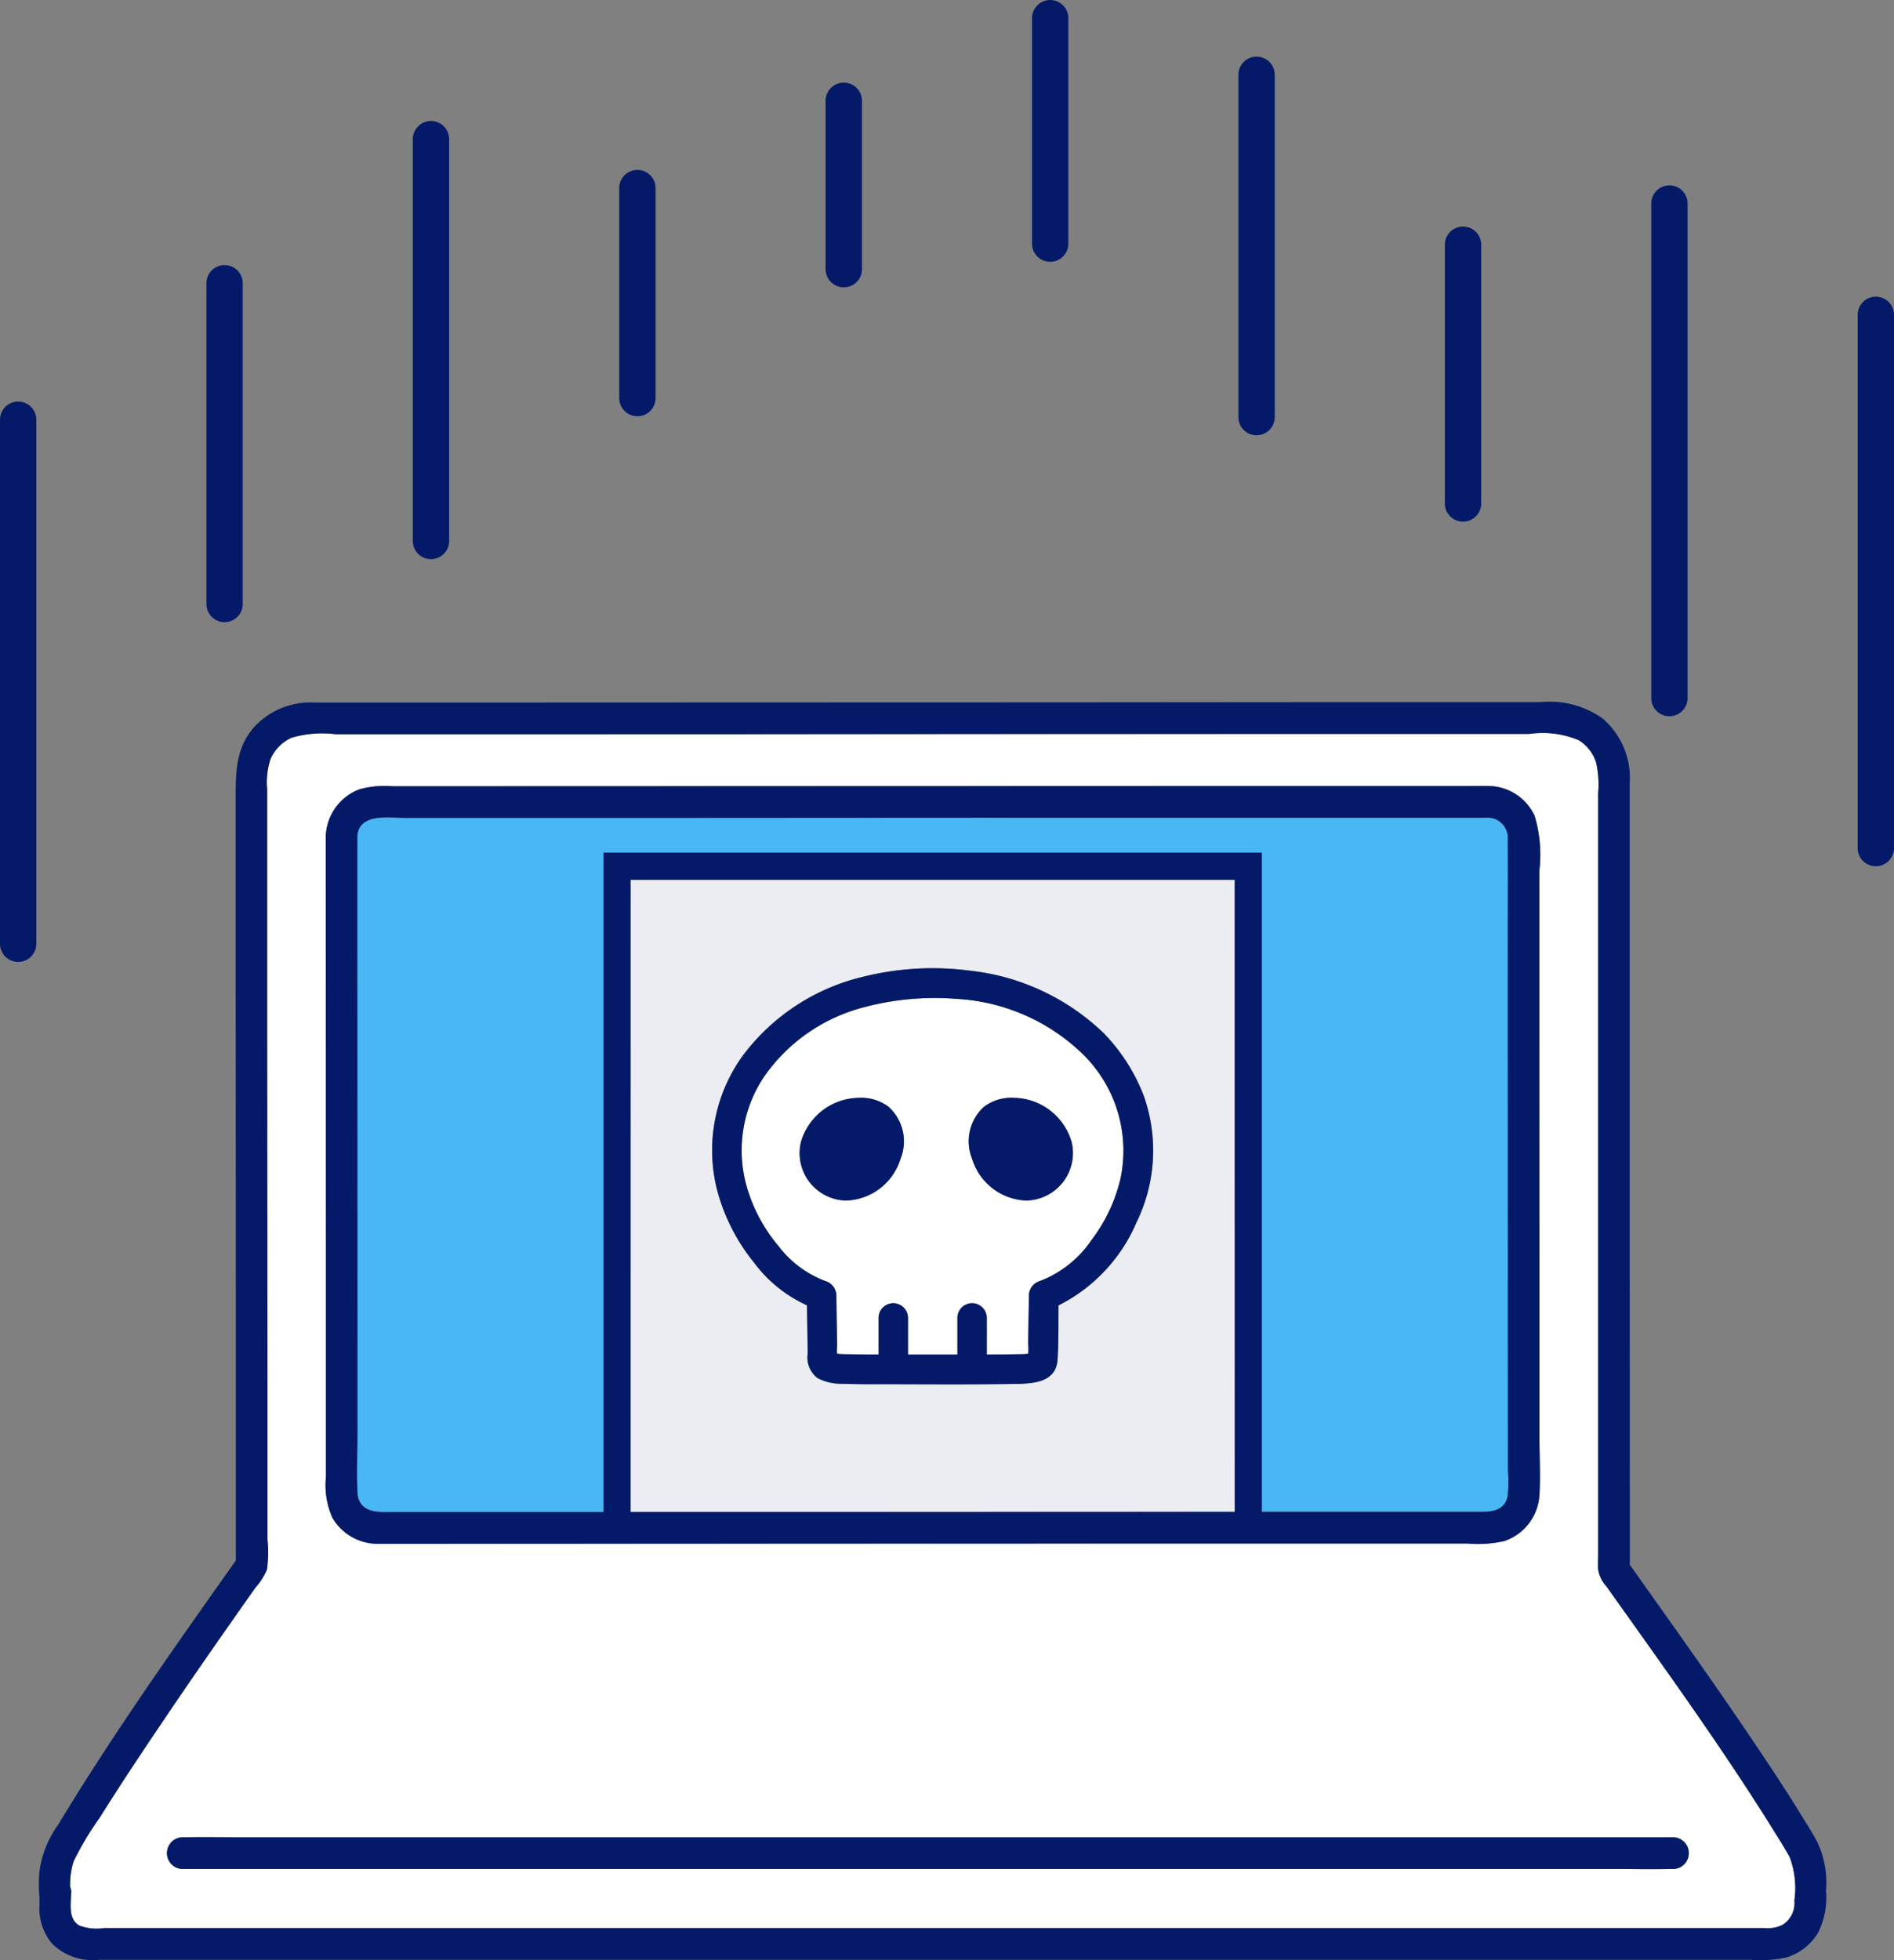
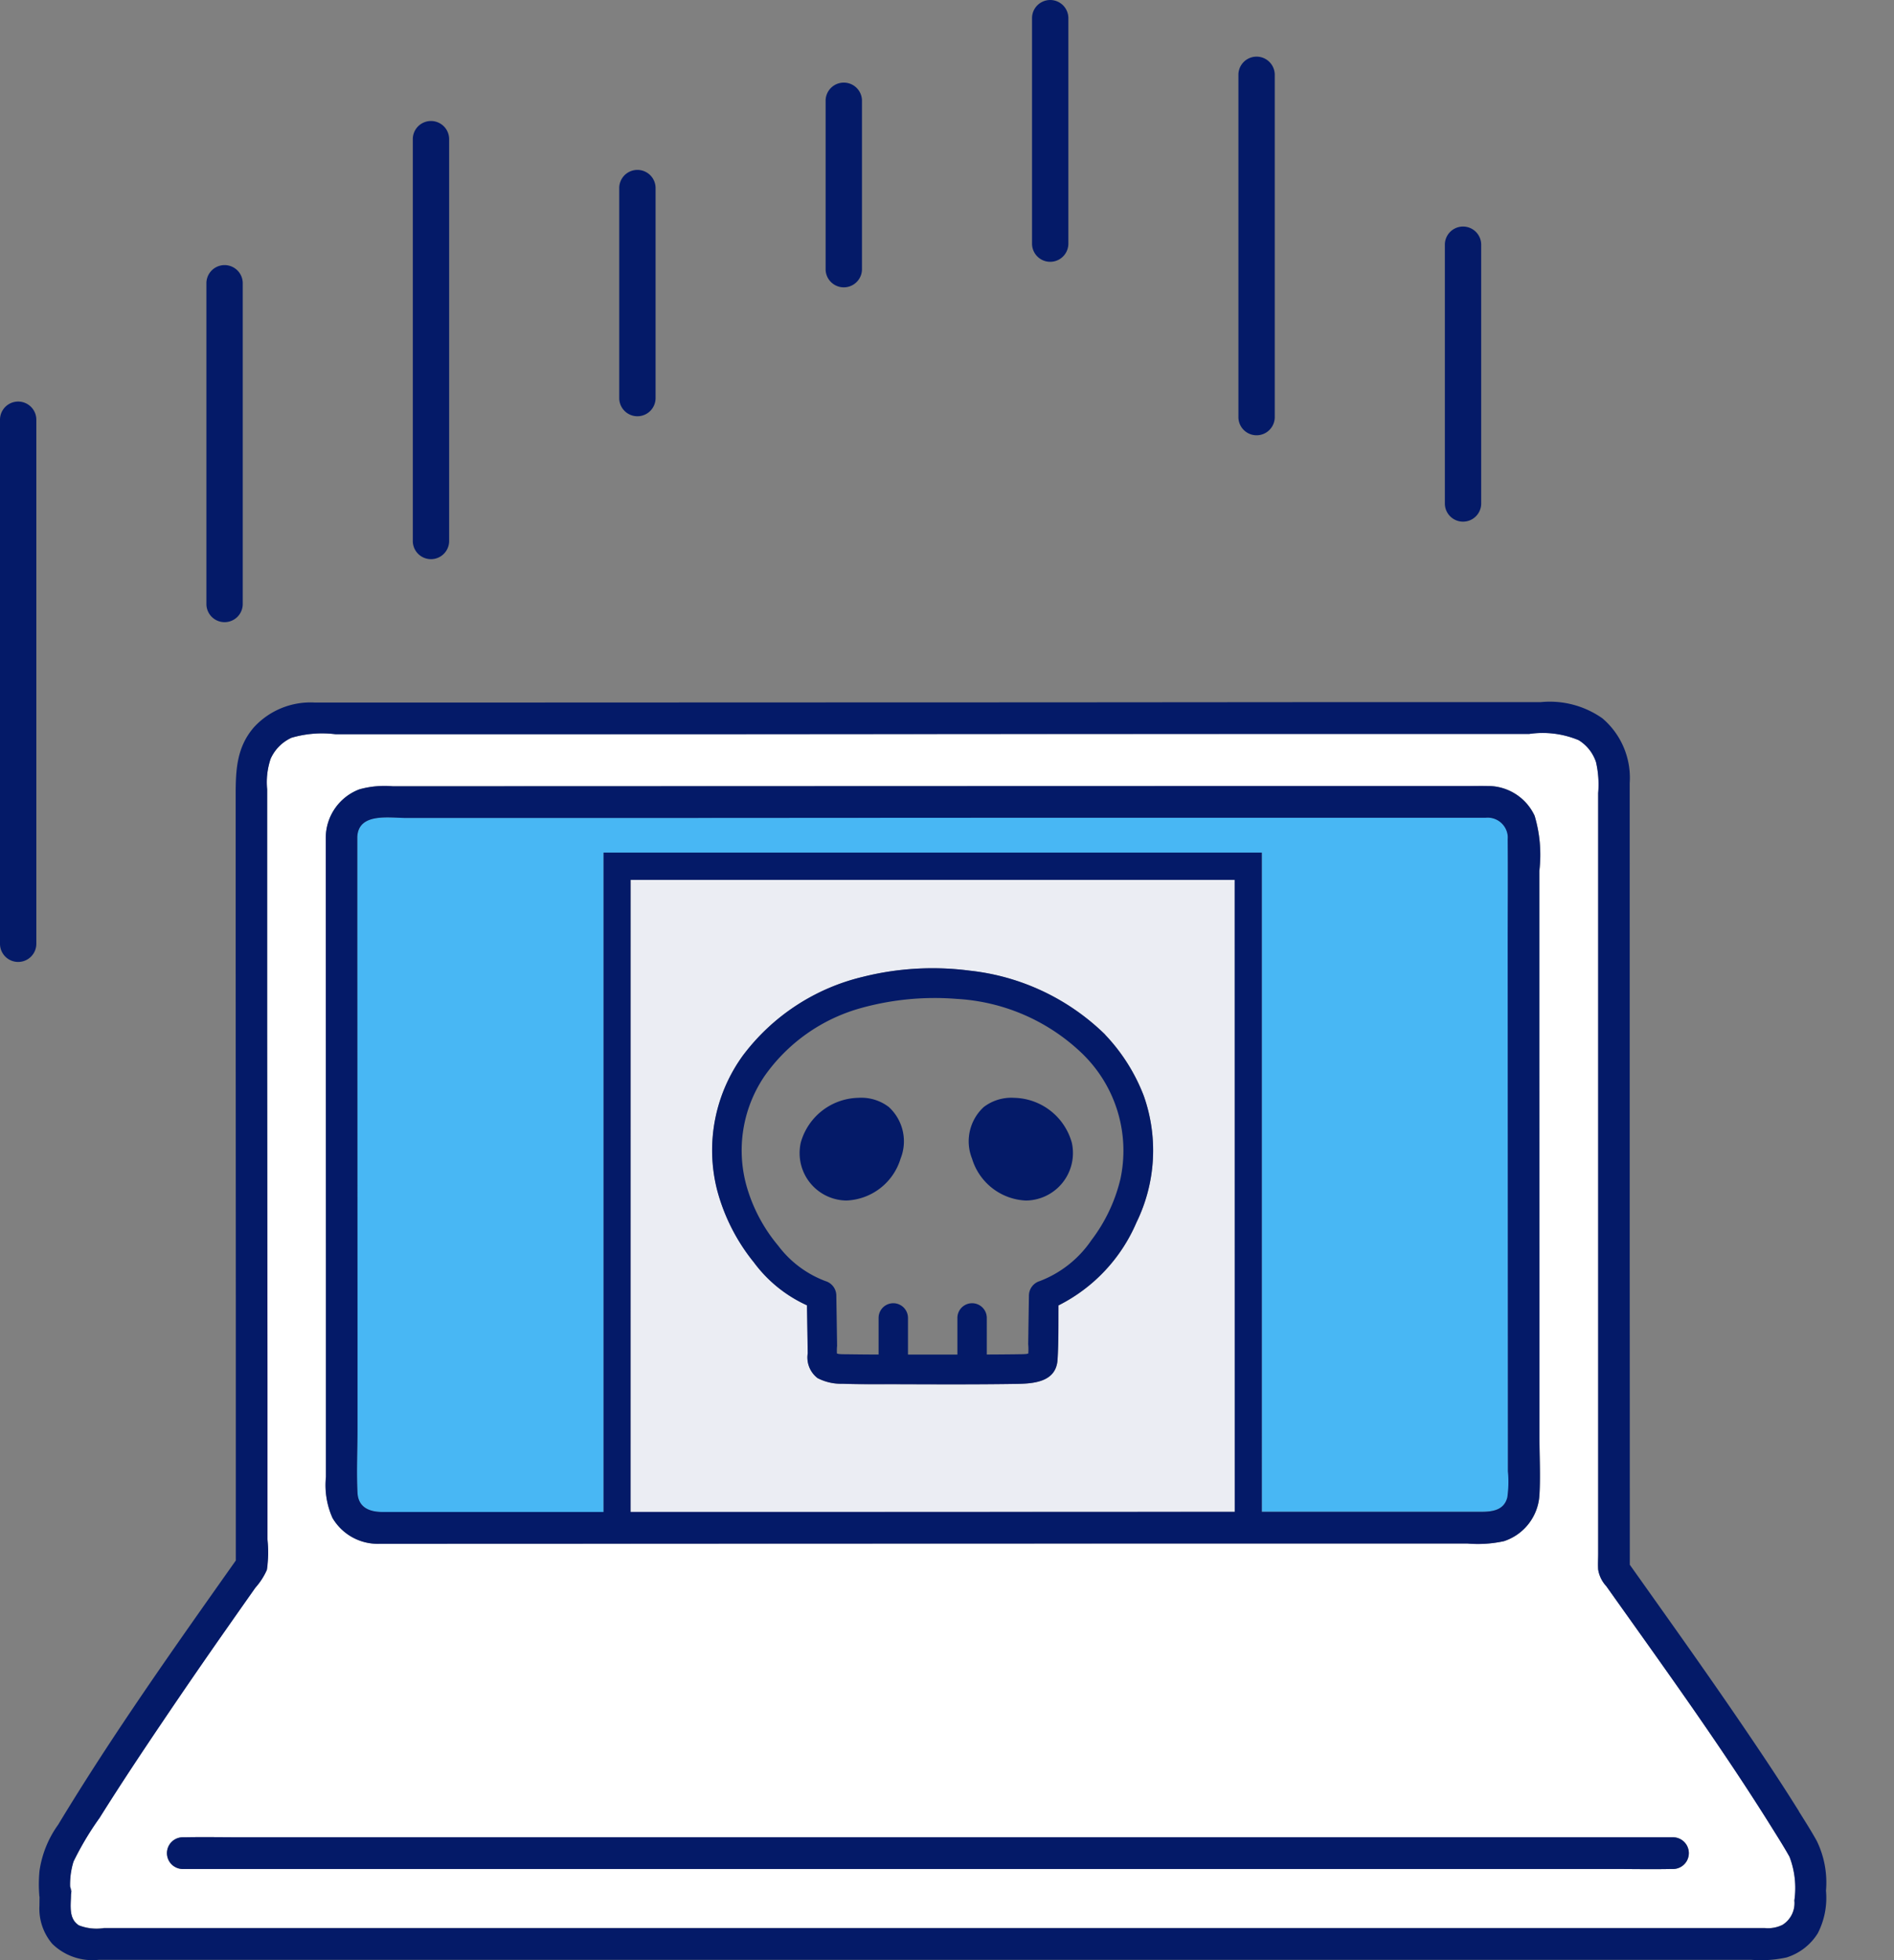
<svg xmlns="http://www.w3.org/2000/svg" id="グループ_6446" data-name="グループ 6446" width="116" height="120" viewBox="0 0 116 120">
  <rect x="0" y="0" width="116" height="120" fill="#808080" stroke="none" />
  <defs>
    <clipPath id="clip-path">
      <rect id="長方形_3194" data-name="長方形 3194" width="116" height="120" fill="none" />
    </clipPath>
  </defs>
  <g id="グループ_6445" data-name="グループ 6445" clip-path="url(#clip-path)">
    <path id="パス_9693" data-name="パス 9693" d="M111.613,143.284c-3.178-5.1-6.719-9.977-10.2-14.877a1.972,1.972,0,0,1-.5-1.011c-.021-.322,0-.652,0-.975v-6.8q0-5.034,0-10.067,0-10.332,0-20.663V79.846a6.128,6.128,0,0,0-.131-1.892,2.494,2.494,0,0,0-1.062-1.346,5.7,5.7,0,0,0-3.03-.382l-13.831,0L65.9,76.236l-17.583.006-15.663.005H23.568a6.654,6.654,0,0,0-2.687.216A2.571,2.571,0,0,0,19.6,77.751a4.5,4.5,0,0,0-.213,1.875v4.54q0,5.166,0,10.33l.009,21.413c0,.008,0,.015,0,.024l0,9.6a7.687,7.687,0,0,1-.034,1.866,4.172,4.172,0,0,1-.709,1.1q-.848,1.2-1.693,2.409-2.009,2.863-3.967,5.76c-1.32,1.952-2.623,3.915-3.875,5.911a18.542,18.542,0,0,0-1.6,2.679,4.7,4.7,0,0,0-.209,1.541A.945.945,0,0,1,7.37,147c0,.035,0,.072,0,.108.049-.2.023.008,0,.161-.009.682-.157,1.483.481,1.892a2.946,2.946,0,0,0,1.535.169H111.126a2,2,0,0,0,1.078-.2,1.569,1.569,0,0,0,.724-1.474,5.361,5.361,0,0,0-.295-2.686c-.317-.575-.674-1.131-1.02-1.689M25.021,79.627a5.778,5.778,0,0,1,2.065-.191l18.56-.005,24.1-.008,19.914-.006H92.9c.418,0,.837-.009,1.256,0a3.148,3.148,0,0,1,2.864,1.825,8.364,8.364,0,0,1,.288,3.375v3.44l0,7.515.007,16.025q0,3.832,0,7.667c0,1.174.067,2.373,0,3.546a3.165,3.165,0,0,1-2.169,2.837,7.445,7.445,0,0,1-2.253.145H86.36l-11.228,0-25.551.008-21.422.008H26.313a3.217,3.217,0,0,1-2.918-1.583,4.925,4.925,0,0,1-.4-2.51V119.7l0-11.357-.011-25.748c0-.013,0-.024,0-.037a3.178,3.178,0,0,1,2.047-2.93m80.5,66.091h-.154c-1.185.024-2.373,0-3.559,0H14.194a.971.971,0,0,1,0-1.941h.154c1.185-.024,2.373,0,3.559,0h87.616a.971.971,0,0,1,0,1.941" transform="translate(-3.026 -31.3)" fill="#fff" />
    <path id="パス_9694" data-name="パス 9694" d="M37.311,86.132v.007l0,5.286.011,25.738,0,5.257c0,1.278-.066,2.576,0,3.851.046.911.743,1.179,1.534,1.179H44.92l7.478,0V87.08H92.712v40.354l9.553,0h3.857c.7,0,1.432-.081,1.637-.89a6.81,6.81,0,0,0,.035-1.6v-1.794q-.005-15.2-.013-30.4c0-2.166.016-4.333,0-6.5a1.193,1.193,0,0,0,0-.21,1.234,1.234,0,0,0-1.358-1.1c-.41,0-.82,0-1.229,0l-7.2,0-21.312.007-23.138.008-9.485,0H40.314c-1.035,0-2.948-.348-3,1.173" transform="translate(-15.431 -34.883)" fill="#48b7f4" />
    <path id="パス_9695" data-name="パス 9695" d="M65.876,130.109l13.655,0,23.35-.008V91.406h-37Zm6.924-28a12.927,12.927,0,0,1,7.3-4.76,17.579,17.579,0,0,1,6.562-.378,13.994,13.994,0,0,1,8.261,3.893c.015.015.024.031.038.047a11.262,11.262,0,0,1,2.352,3.735,10.034,10.034,0,0,1-.451,7.736,10.151,10.151,0,0,1-4.777,5.082c-.006,1.1.011,2.214-.056,3.312-.084,1.361-1.415,1.476-2.5,1.493-2.511.04-5.024.027-7.535.019-1.044,0-2.091.011-3.133-.027a3.122,3.122,0,0,1-1.532-.348,1.593,1.593,0,0,1-.6-1.511q-.02-1.472-.045-2.943a8.309,8.309,0,0,1-3.281-2.669,11.827,11.827,0,0,1-2.23-4.427A9.867,9.867,0,0,1,72.8,102.1" transform="translate(-27.255 -37.545)" fill="#ebedf3" />
    <path id="パス_9696" data-name="パス 9696" d="M34.038,110.579l0,11.357v2.018a4.926,4.926,0,0,0,.4,2.51,3.217,3.217,0,0,0,2.918,1.583h1.846l21.422-.008,25.551-.008,11.228,0h6.535a7.445,7.445,0,0,0,2.253-.145,3.163,3.163,0,0,0,2.168-2.837c.07-1.173,0-2.371,0-3.546q0-3.834,0-7.667,0-8.013-.006-16.025l0-7.515v-3.44a8.364,8.364,0,0,0-.288-3.375,3.149,3.149,0,0,0-2.864-1.825c-.419-.009-.838,0-1.256,0h-3.236L80.8,81.659l-24.1.008-18.559.006a5.759,5.759,0,0,0-2.065.191,3.179,3.179,0,0,0-2.048,2.93c0,.013,0,.024,0,.037Zm4.921-26.966H42.7l9.485,0L75.319,83.6,96.63,83.6l7.2,0c.409,0,.82,0,1.229,0a1.234,1.234,0,0,1,1.358,1.1,1.253,1.253,0,0,1,0,.21c.019,2.166,0,4.333,0,6.5q.007,15.2.013,30.4V123.6a6.841,6.841,0,0,1-.035,1.6c-.2.809-.935.89-1.637.89H100.91l-9.553,0V85.734H51.043V126.1l-7.478,0H37.507c-.79,0-1.489-.268-1.534-1.179-.066-1.276,0-2.573,0-3.851l0-5.257L35.96,90.079l0-5.286v-.007c.055-1.52,1.969-1.172,3-1.173M89.7,126.089l-23.35.008-13.655,0V87.4h37Z" transform="translate(-14.077 -33.537)" fill="#041a68" />
    <path id="パス_9697" data-name="パス 9697" d="M111.86,140.853c-.836-1.338-1.7-2.657-2.583-3.966-1.856-2.761-3.769-5.482-5.694-8.194L101.5,125.76q0-9.333-.006-18.665,0-10.171,0-20.34V77.9a4.779,4.779,0,0,0-1.67-3.956,5.588,5.588,0,0,0-3.781-.993l-13.357,0L66.1,72.964l-17.413.005-15.839.006-11.9,0a4.7,4.7,0,0,0-3.715,1.515c-1.079,1.243-1.119,2.669-1.118,4.231v9.547l.009,21.419q0,2.45,0,4.9c0,.011,0,.021,0,.032q0,5.439,0,10.881C12.375,130.8,8.6,136.119,5.24,141.677A6.4,6.4,0,0,0,4.1,144.5a8.629,8.629,0,0,0-.012,1.5c0,.006,0,.013,0,.019h0c0,.026.013.047.015.072,0,.183-.006.367-.006.547a3.311,3.311,0,0,0,.784,2.327,3.518,3.518,0,0,0,2.856.979h101.2a7.379,7.379,0,0,0,2.156-.141,3.469,3.469,0,0,0,1.922-1.486,4.744,4.744,0,0,0,.5-2.6,5.818,5.818,0,0,0-.563-3.049c-.341-.615-.723-1.213-1.095-1.807m-.277,5.471a1.569,1.569,0,0,1-.724,1.474,1.993,1.993,0,0,1-1.078.2H8.047a2.946,2.946,0,0,1-1.535-.168c-.638-.41-.491-1.21-.481-1.893.019-.153.046-.362,0-.161,0-.036,0-.073,0-.108a.942.942,0,0,0-.053-.206,4.707,4.707,0,0,1,.209-1.541,18.542,18.542,0,0,1,1.6-2.679c1.252-2,2.556-3.959,3.875-5.911q1.958-2.9,3.967-5.761.845-1.206,1.693-2.409a4.162,4.162,0,0,0,.709-1.1,7.678,7.678,0,0,0,.034-1.864l0-9.6c0-.008,0-.015,0-.024L18.044,93.16q0-5.164,0-10.329v-4.54a4.49,4.49,0,0,1,.213-1.874,2.568,2.568,0,0,1,1.281-1.287,6.652,6.652,0,0,1,2.686-.216h9.086l15.663,0L64.554,74.9,81.507,74.9l13.831,0a5.708,5.708,0,0,1,3.03.382,2.5,2.5,0,0,1,1.062,1.346,6.129,6.129,0,0,1,.131,1.892V87.56q0,10.331,0,20.663,0,5.034,0,10.066v6.8c0,.324-.022.654,0,.975a1.978,1.978,0,0,0,.5,1.012c3.478,4.9,7.019,9.772,10.2,14.876.346.557.7,1.114,1.02,1.688a5.361,5.361,0,0,1,.295,2.686" transform="translate(-1.681 -29.966)" fill="#041a68" />
    <path id="パス_9698" data-name="パス 9698" d="M109.72,190.875H22.1c-1.186,0-2.374-.024-3.559,0h-.154a.971.971,0,0,0,0,1.941h87.616c1.186,0,2.374.024,3.559,0h.154a.971.971,0,0,0,0-1.941" transform="translate(-7.223 -78.397)" fill="#041a68" />
-     <path id="パス_9699" data-name="パス 9699" d="M79.717,118.846a6.452,6.452,0,0,0,2.9,2.17.931.931,0,0,1,.662.874q.017,1.027.032,2.054l.016,1.029a2.922,2.922,0,0,0-.009.475.753.753,0,0,0,.11.028c.169.018.339.015.507.018l.469.006,1.316.01h.147v-2.24a.9.9,0,1,1,1.8,0v2.244l1.509,0c.506,0,1.011,0,1.517,0V123.27a.9.9,0,1,1,1.8,0v2.24h.14q.657,0,1.316-.01l.469-.006c.169,0,.34,0,.507-.018a.816.816,0,0,0,.109-.027,3.3,3.3,0,0,0-.006-.569l.014-.935q.016-1.027.032-2.054a.932.932,0,0,1,.662-.874,6.715,6.715,0,0,0,3.16-2.5,9.995,9.995,0,0,0,1.779-3.745,8.264,8.264,0,0,0-2.238-7.585l-.011-.014a12.058,12.058,0,0,0-7.762-3.434,16.879,16.879,0,0,0-5.828.546,10.7,10.7,0,0,0-6.016,4.262,8.094,8.094,0,0,0-.927,7.033,9.906,9.906,0,0,0,1.818,3.264m12.591-8.487a2.775,2.775,0,0,1,1.857-.563,3.747,3.747,0,0,1,3.538,2.749h0a2.912,2.912,0,0,1-2.775,3.538,3.612,3.612,0,0,1-3.336-2.569,2.849,2.849,0,0,1,.717-3.157M81.1,112.546h0A3.747,3.747,0,0,1,84.64,109.8a2.772,2.772,0,0,1,1.856.563,2.849,2.849,0,0,1,.718,3.157,3.613,3.613,0,0,1-3.336,2.569,2.909,2.909,0,0,1-2.776-3.538" transform="translate(-32.056 -42.589)" fill="#fff" />
    <path id="パス_9700" data-name="パス 9700" d="M76.922,118.559a8.312,8.312,0,0,0,3.281,2.668q.024,1.472.046,2.943a1.592,1.592,0,0,0,.6,1.511,3.127,3.127,0,0,0,1.533.348c1.042.038,2.089.024,3.132.027,2.512.008,5.024.021,7.536-.018,1.09-.018,2.421-.133,2.5-1.493.067-1.1.051-2.209.056-3.312a10.148,10.148,0,0,0,4.778-5.082,10.032,10.032,0,0,0,.451-7.735,11.268,11.268,0,0,0-2.352-3.735c-.013-.015-.023-.032-.038-.047a13.994,13.994,0,0,0-8.262-3.893,17.554,17.554,0,0,0-6.561.378,12.929,12.929,0,0,0-7.3,4.759,9.871,9.871,0,0,0-1.633,8.255,11.844,11.844,0,0,0,2.23,4.427m.627-11.282a10.712,10.712,0,0,1,6.016-4.262,16.882,16.882,0,0,1,5.828-.546,12.057,12.057,0,0,1,7.762,3.434l.011.013A8.264,8.264,0,0,1,99.4,113.5a10.011,10.011,0,0,1-1.779,3.745,6.723,6.723,0,0,1-3.161,2.5.931.931,0,0,0-.662.874q-.016,1.027-.032,2.054-.006.468-.013.936a3.29,3.29,0,0,1,.005.569.734.734,0,0,1-.109.027c-.167.018-.338.015-.507.018s-.313.005-.469.006q-.659.007-1.316.01h-.14V122a.9.9,0,1,0-1.8,0v2.243c-.505,0-1.011,0-1.517,0l-1.51,0V122a.9.9,0,1,0-1.8,0v2.24h-.148c-.439,0-.878-.005-1.315-.01l-.469-.006c-.168,0-.339,0-.508-.018a.738.738,0,0,1-.11-.027,2.926,2.926,0,0,1,.009-.476l-.016-1.029q-.016-1.026-.032-2.054a.93.93,0,0,0-.662-.874,6.453,6.453,0,0,1-2.9-2.171,9.888,9.888,0,0,1-1.817-3.264,8.094,8.094,0,0,1,.926-7.033" transform="translate(-30.78 -41.317)" fill="#041a68" />
    <path id="パス_9701" data-name="パス 9701" d="M104.747,120.34a2.909,2.909,0,0,0,2.775-3.538h0a3.746,3.746,0,0,0-3.537-2.749,2.775,2.775,0,0,0-1.857.563,2.849,2.849,0,0,0-.718,3.157,3.612,3.612,0,0,0,3.336,2.569" transform="translate(-41.877 -46.844)" fill="#041a68" />
    <path id="パス_9702" data-name="パス 9702" d="M86.385,120.34a3.613,3.613,0,0,0,3.336-2.569A2.85,2.85,0,0,0,89,114.615a2.775,2.775,0,0,0-1.857-.563,3.747,3.747,0,0,0-3.538,2.749h0a2.965,2.965,0,0,0-.068.58,2.9,2.9,0,0,0,2.844,2.958" transform="translate(-34.563 -46.844)" fill="#041a68" />
    <path id="パス_9703" data-name="パス 9703" d="M0,42.8V74.947a1.113,1.113,0,0,0,2.225,0V42.8A1.113,1.113,0,0,0,0,42.8" transform="translate(0 -17.137)" fill="#041a68" />
    <path id="パス_9704" data-name="パス 9704" d="M23.788,48.324v-19.7a1.113,1.113,0,0,0-2.225,0v19.7a1.113,1.113,0,0,0,2.225,0" transform="translate(-8.921 -11.315)" fill="#041a68" />
    <path id="パス_9705" data-name="パス 9705" d="M45.35,38.315V13.65a1.113,1.113,0,0,0-2.225,0V38.315a1.113,1.113,0,0,0,2.225,0" transform="translate(-17.842 -5.163)" fill="#041a68" />
    <path id="パス_9706" data-name="パス 9706" d="M66.916,31.653V18.731a1.113,1.113,0,0,0-2.225,0V31.653a1.113,1.113,0,0,0,2.225,0" transform="translate(-26.765 -7.25)" fill="#041a68" />
    <path id="パス_9707" data-name="パス 9707" d="M88.477,20.039V9.639a1.114,1.114,0,0,0-2.226,0v10.4a1.114,1.114,0,0,0,2.226,0" transform="translate(-35.685 -3.515)" fill="#041a68" />
    <path id="パス_9708" data-name="パス 9708" d="M110.039,14.948V1.08a1.113,1.113,0,0,0-2.225,0V14.948a1.113,1.113,0,0,0,2.225,0" transform="translate(-44.606 0)" fill="#041a68" />
    <path id="パス_9709" data-name="パス 9709" d="M131.6,27.985V6.964a1.113,1.113,0,0,0-2.225,0V27.985a1.113,1.113,0,0,0,2.225,0" transform="translate(-53.527 -2.417)" fill="#041a68" />
    <path id="パス_9710" data-name="パス 9710" d="M153.165,40.523V24.616a1.113,1.113,0,0,0-2.225,0V40.523a1.113,1.113,0,0,0,2.225,0" transform="translate(-62.448 -9.667)" fill="#041a68" />
-     <path id="パス_9711" data-name="パス 9711" d="M174.727,50.681h0V20.337a1.113,1.113,0,0,0-2.225,0V50.68h0a1.113,1.113,0,0,0,2.225,0" transform="translate(-71.369 -7.91)" fill="#041a68" />
-     <path id="パス_9712" data-name="パス 9712" d="M194.065,31.9v32.71a1.113,1.113,0,0,0,2.225,0V31.9a1.113,1.113,0,0,0-2.225,0" transform="translate(-80.29 -12.658)" fill="#041a68" />
  </g>
</svg>